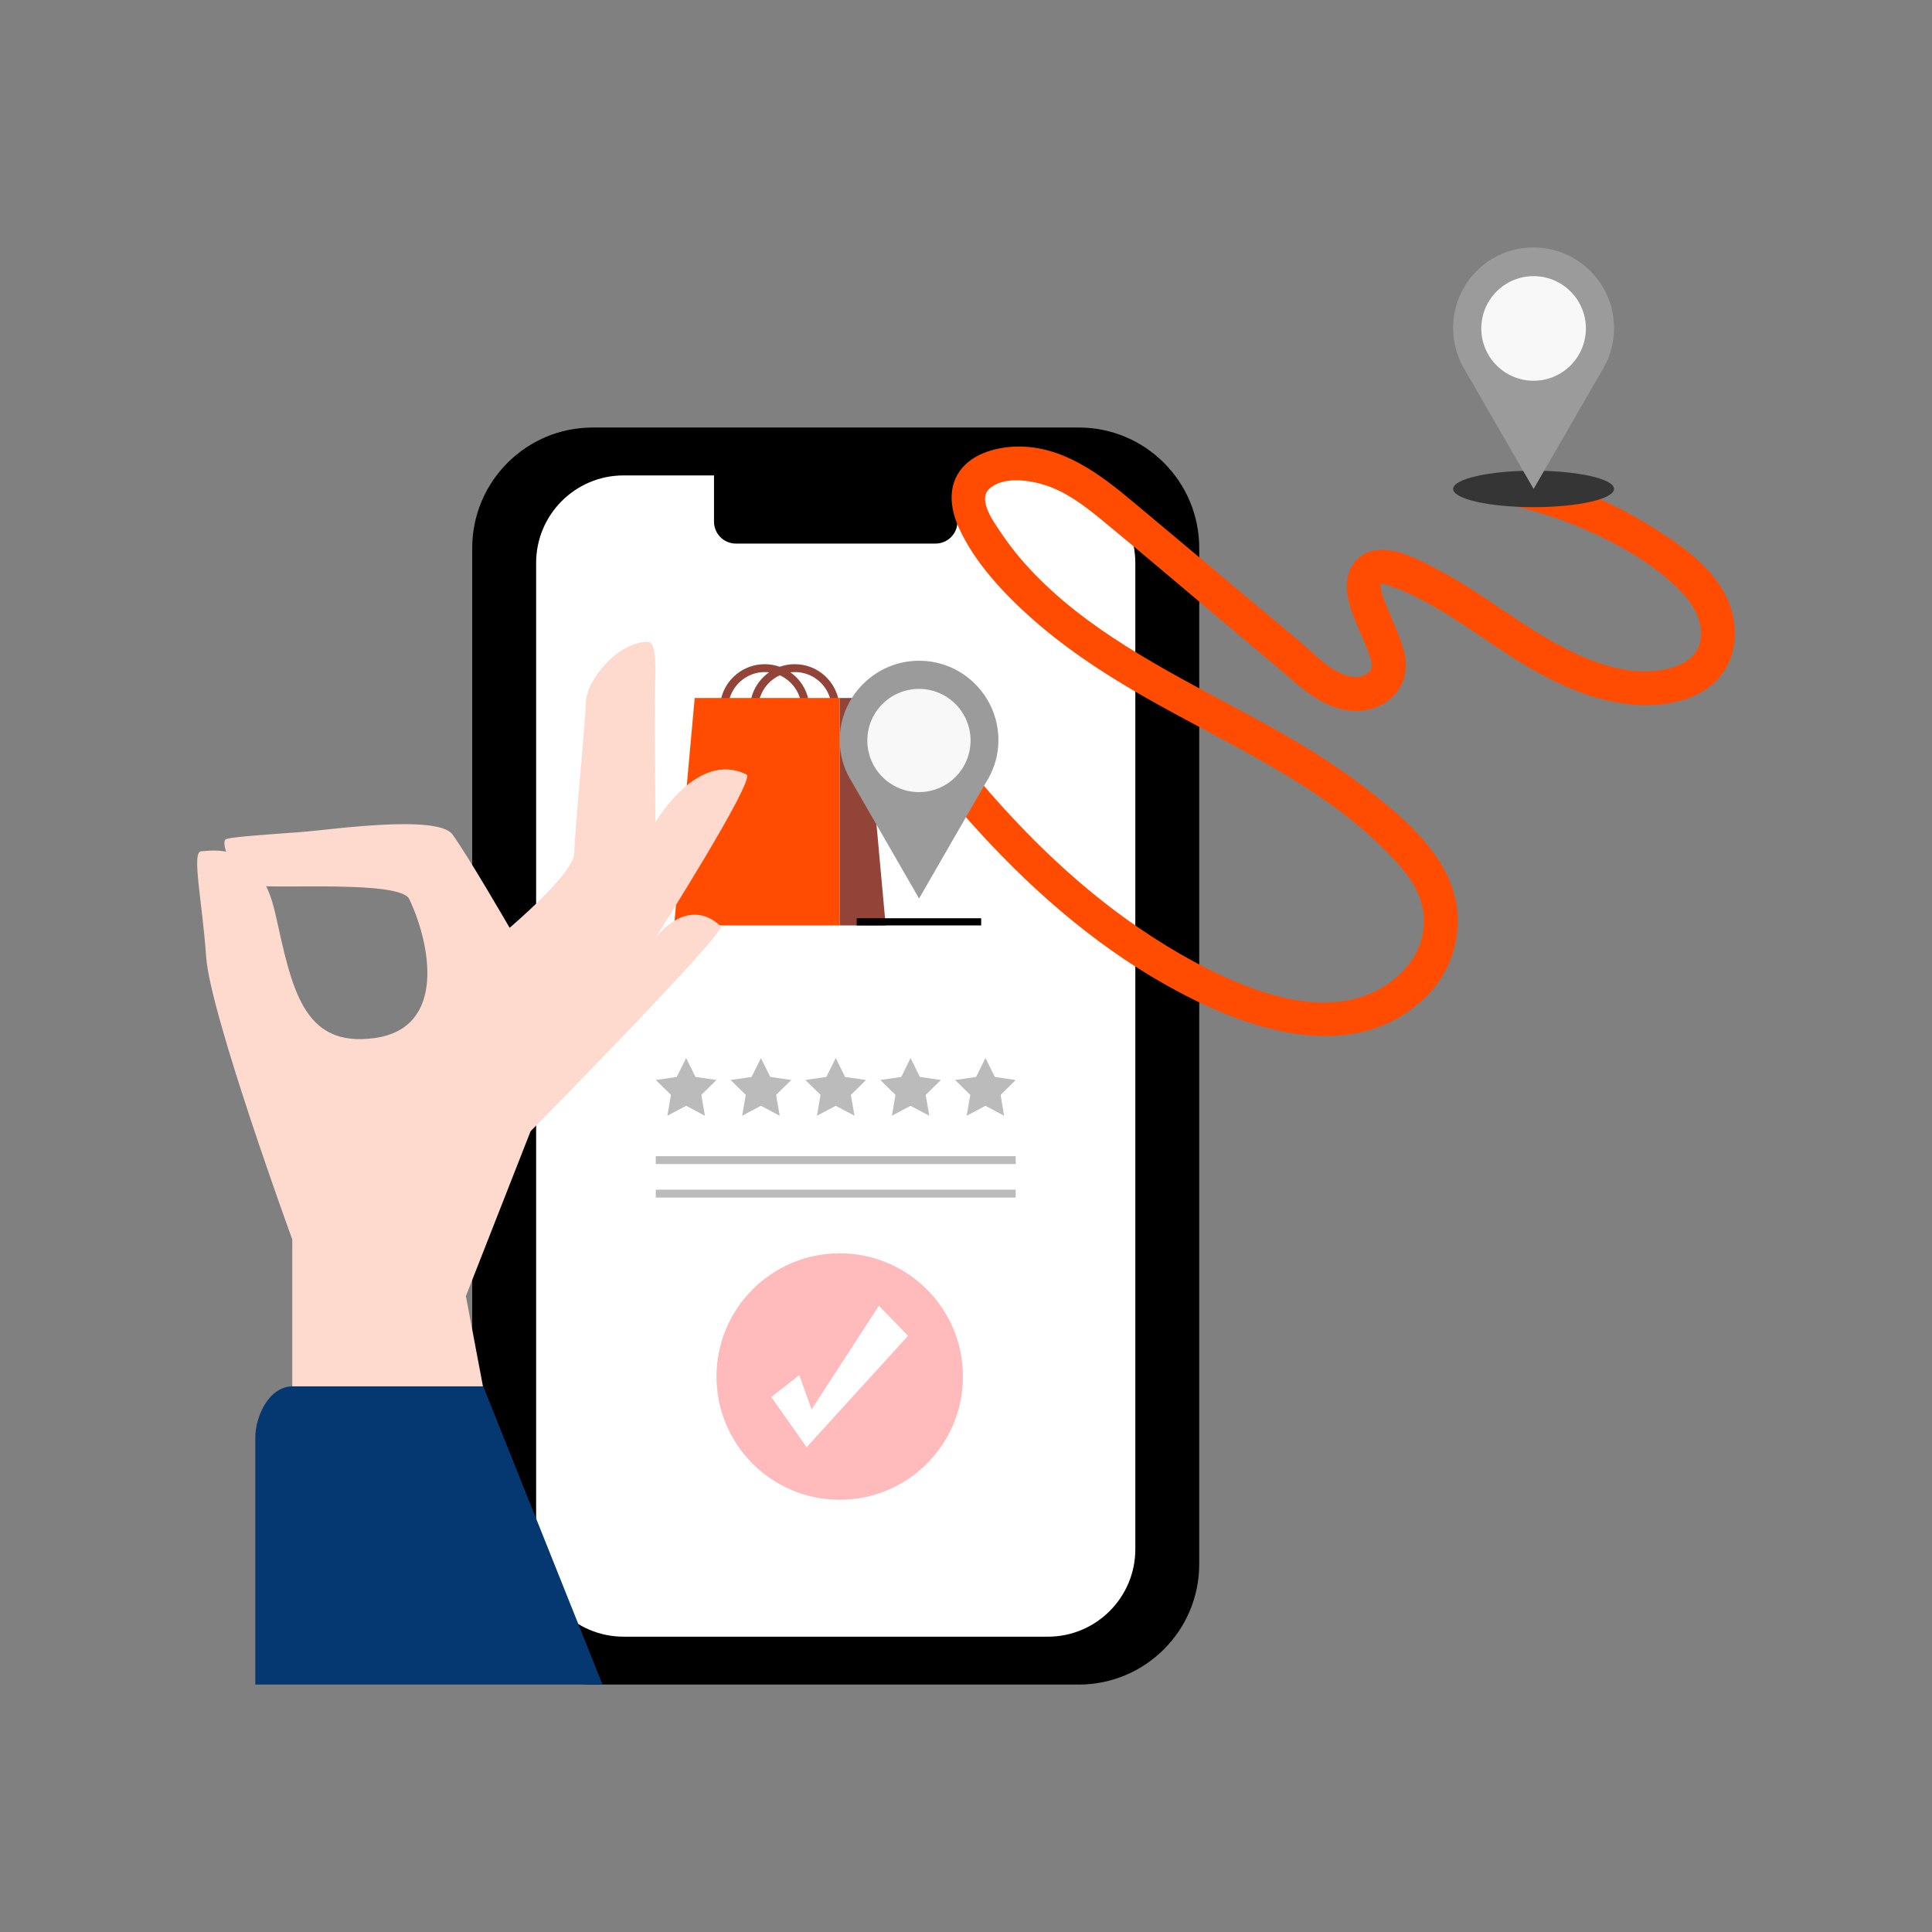
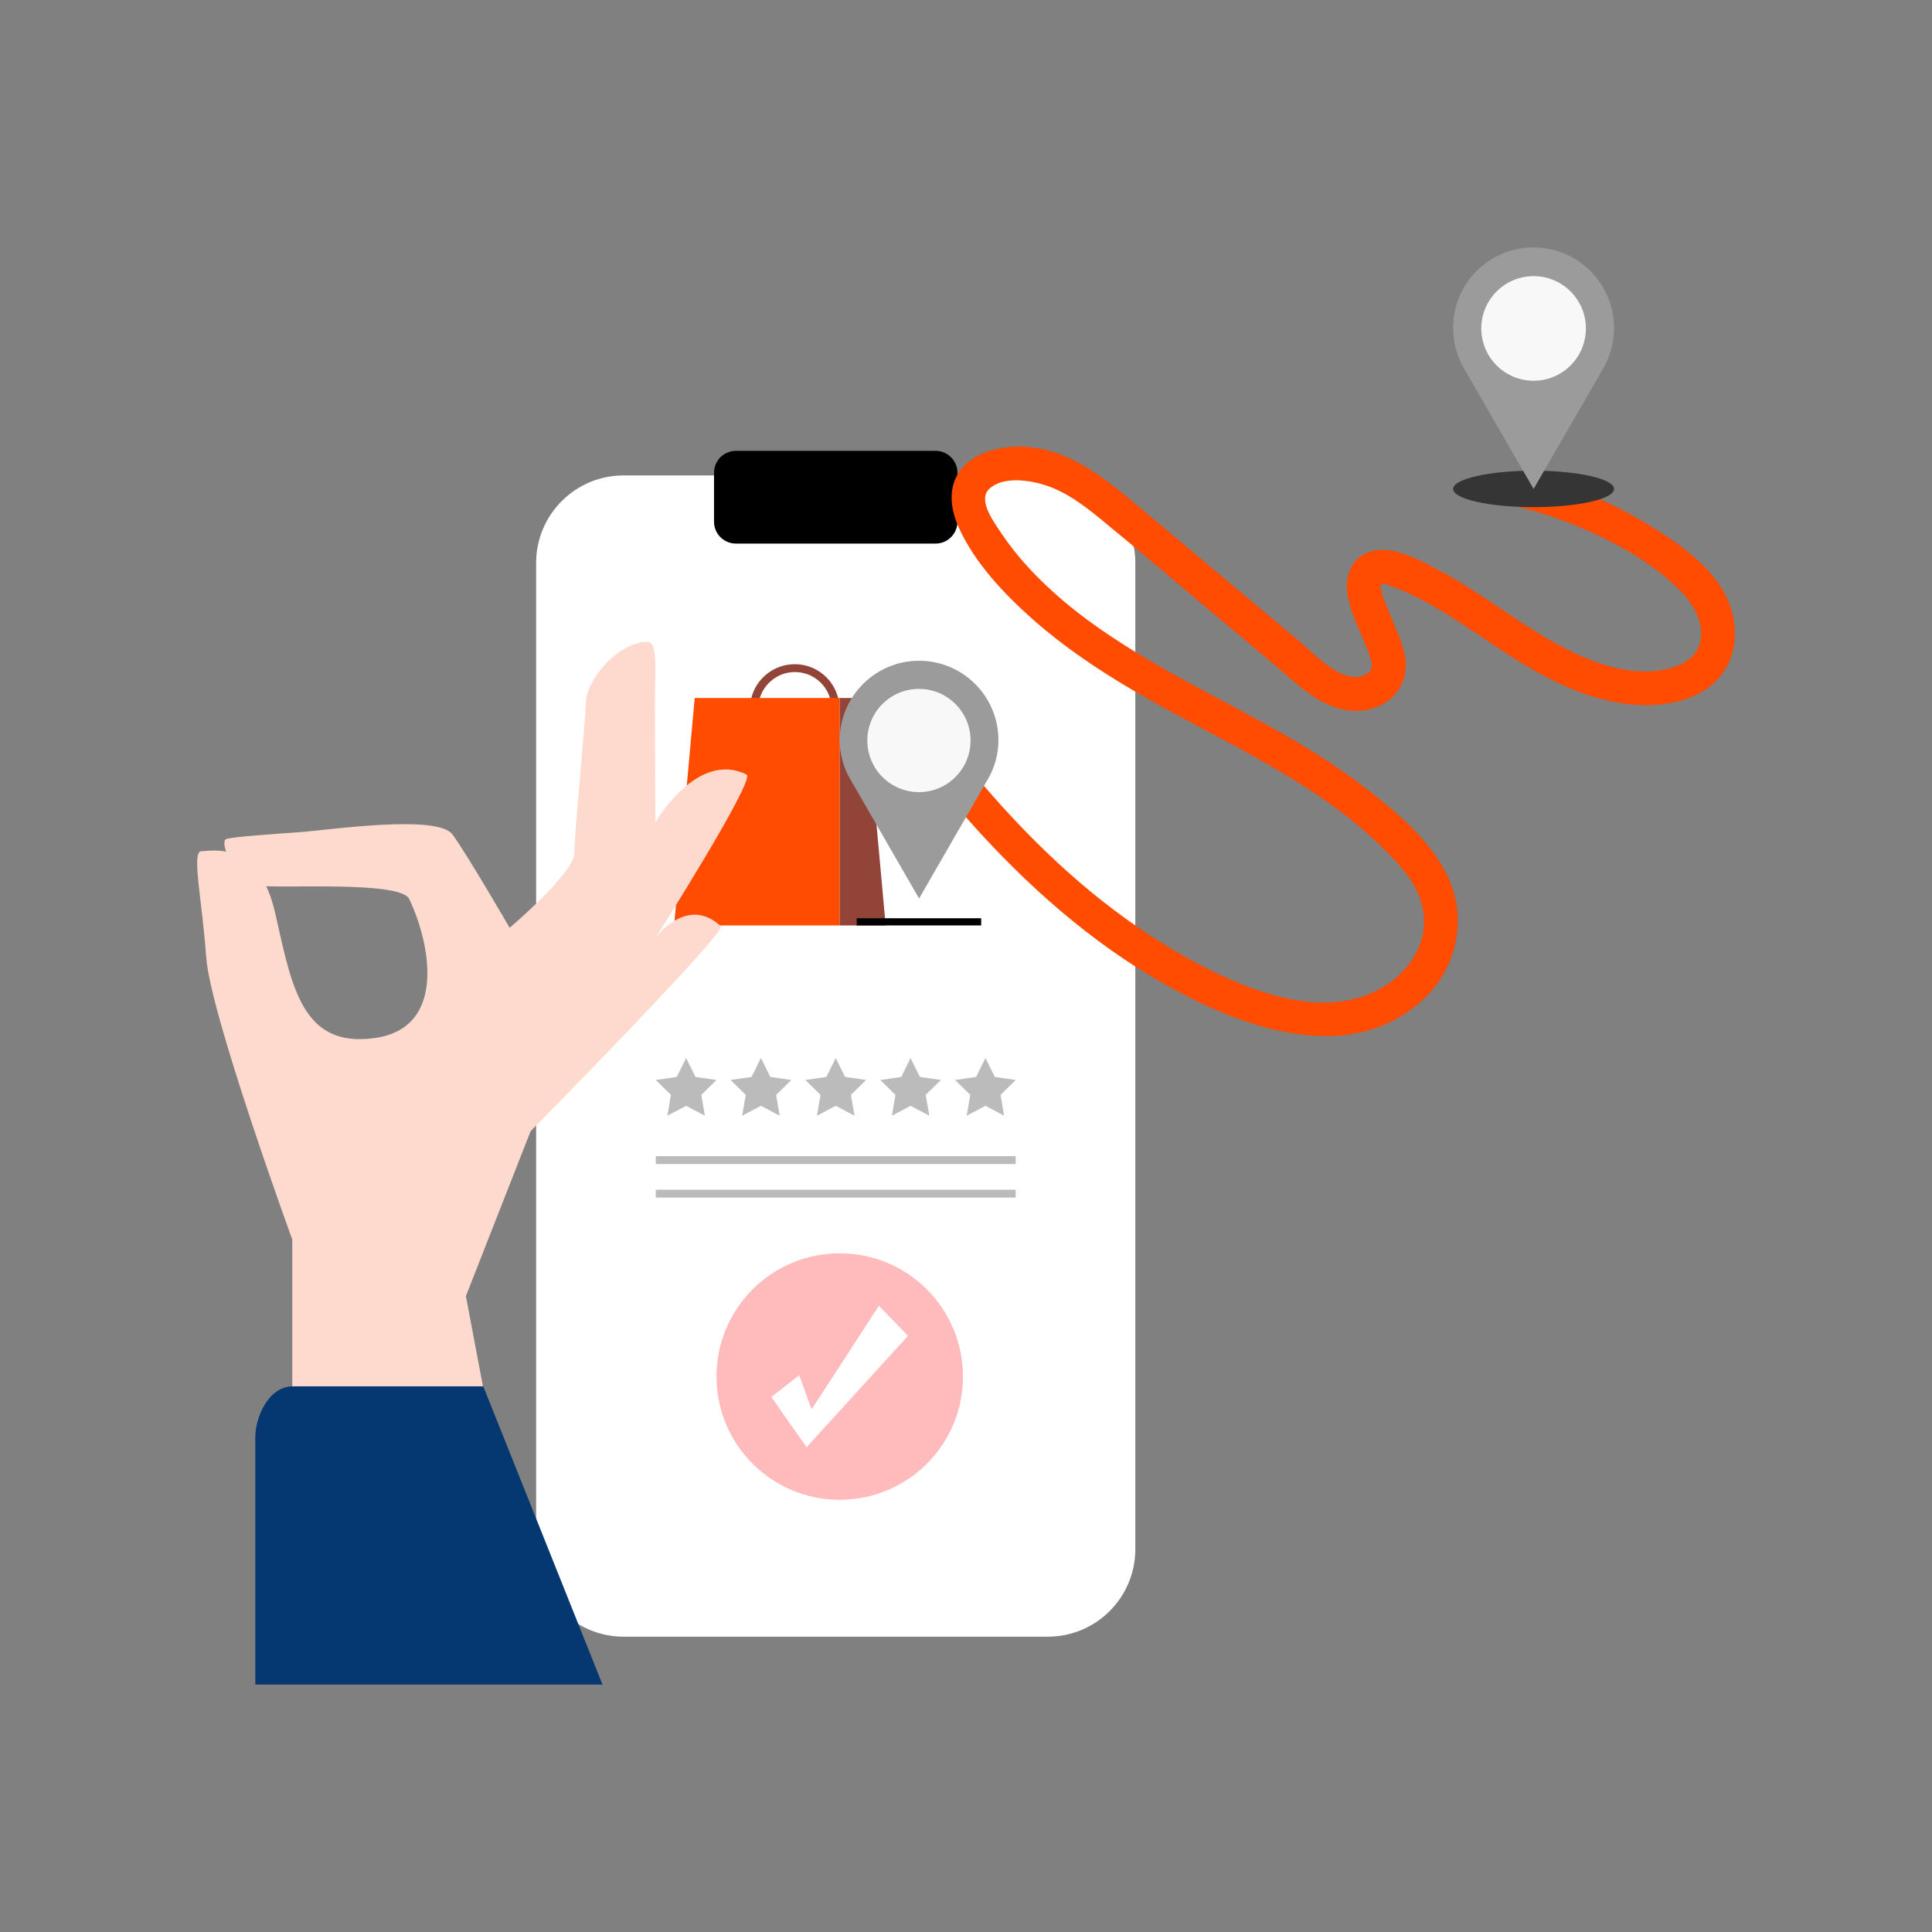
<svg xmlns="http://www.w3.org/2000/svg" id="Layer_1" x="0px" y="0px" viewBox="0 0 1400 1400" style="enable-background:new 0 0 1400 1400;" xml:space="preserve">
  <rect x="0" y="0" width="1400" height="1400" fill="#808080" stroke="none" />
  <style type="text/css">	.st0{fill:#FFFFFF;}	.st1{fill:#924438;}	.st2{fill:#FF4C00;}	.st3{fill:#FEDACE;}	.st4{fill:#053770;}	.st5{fill:#BBBBBB;}	.st6{fill:#FFBBBB;}	.st7{fill:#F8F6F5;}	.st8{fill:#353535;}	.st9{fill:#9B9B9B;}	.st10{fill:#F8F8F8;}</style>
-   <path d="M781.7,1220.7H429.5c-48.2,0-87.3-39.1-87.3-87.3V397.1c0-48.2,39.1-87.3,87.3-87.3h352.2c48.2,0,87.3,39.1,87.3,87.3v736.3 C869,1181.6,829.9,1220.7,781.7,1220.7z" />
  <path class="st0" d="M759.3,1186H451.9c-35,0-63.4-28.4-63.4-63.4V407.9c0-35,28.4-63.4,63.4-63.4h307.4c35,0,63.4,28.4,63.4,63.4 v714.7C822.7,1157.6,794.3,1186,759.3,1186z" />
  <g>
    <g>
-       <path class="st1" d="M528.6,506.4c3.2-11.2,13.5-19.4,25.6-19.4s22.5,8.2,25.6,19.4h5.9c-3.3-14.4-16.2-25.1-31.6-25.1   s-28.3,10.8-31.6,25.1H528.6z" />
      <path class="st1" d="M550.4,506.4c3.2-11.2,13.5-19.4,25.6-19.4c12.2,0,22.5,8.2,25.6,19.4l5.9,0c-3.3-14.4-16.2-25.1-31.6-25.1   c-15.4,0-28.3,10.8-31.6,25.1H550.4z" />
    </g>
    <g>
      <polygon class="st2" points="572.3,505.8 557.9,505.8 503.4,505.8 488.5,670.6 557.9,670.6 572.3,670.6 608.5,670.6 608.5,505.8      " />
      <polygon class="st1" points="626.8,505.8 608.5,505.8 608.5,670.6 641.8,670.6   " />
    </g>
  </g>
  <g>
    <path class="st3" d="M211.8,1013.8V898.2c0,0-59.5-163.2-62.4-204.7s-10.9-76.7-3.4-76.7c7.4,0,41.5-8.3,53.5,45.2  c12,53.5,19.5,97.6,72.1,90.2s40.1-69,24.9-100.8c-6.6-13.5-95.6-7.2-110.5-9.7s-28.1-32.1-21.8-33.8c6.3-1.7,32.6-3.4,53.2-4.9  s99.6-13.2,110.5,1.7c10.9,14.9,41.4,67.6,41.4,67.6s46.9-39.7,46.9-54.2s8-93.9,8.4-109.5c0.4-15.6,22.9-43.5,44.7-43.5  c7.6,0,5.3,22.1,5.3,41.6s0.3,89.3,0.3,89.3s30.2-52.7,66.1-34.7c6.9,3.4-66,118.3-66,118.3s22.9-31.3,47.3-8.4  c4.2,4.6-137.8,148.5-137.8,148.5l-46.9,119.5l13.2,69.8" />
    <path class="st4" d="M185,1220.7c0-33.2,0-163.7,0-178.9c0-15.2,9.7-37.2,27.2-37.2s138,0,138,0l86.4,216.1H185z" />
  </g>
  <path d="M677.9,393.9H533.3c-8.8,0-15.9-7.1-15.9-15.9v-35.4c0-8.8,7.1-15.9,15.9-15.9h144.6c8.8,0,15.9,7.1,15.9,15.9V378 C693.8,386.8,686.7,393.9,677.9,393.9z" />
  <path class="st3" d="M1137.5,939.1" />
  <rect x="620.8" y="665.4" width="90.2" height="5.2" />
  <polygon class="st5" points="497.2,766.7 504,780.4 519.2,782.6 508.2,793.4 510.8,808.5 497.2,801.3 483.6,808.5 486.2,793.4  475.2,782.6 490.4,780.4 " />
  <polygon class="st5" points="551.4,766.7 558.2,780.4 573.4,782.6 562.4,793.4 565,808.5 551.4,801.3 537.8,808.5 540.4,793.4  529.4,782.6 544.6,780.4 " />
  <polygon class="st5" points="605.6,766.7 612.4,780.4 627.6,782.6 616.6,793.4 619.2,808.5 605.6,801.3 592,808.5 594.6,793.4  583.6,782.6 598.8,780.4 " />
  <polygon class="st5" points="659.8,766.7 666.6,780.4 681.8,782.6 670.8,793.4 673.4,808.5 659.8,801.3 646.3,808.5 648.9,793.4  637.9,782.6 653.1,780.4 " />
  <polygon class="st5" points="714.1,766.7 720.9,780.4 736,782.6 725.1,793.4 727.6,808.5 714.1,801.3 700.5,808.5 703.1,793.4  692.1,782.6 707.3,780.4 " />
  <rect x="475.2" y="837.8" class="st5" width="260.8" height="5.7" />
  <rect x="475.2" y="862.1" class="st5" width="260.8" height="5.7" />
  <circle class="st6" cx="608.5" cy="997.5" r="89.3" />
  <polygon class="st0" points="558.9,1012.3 584.5,1048.7 658,968 636.9,946.2 588.1,1021.3 579.2,996.5 " />
  <path class="st7" d="M901.8,672.2c-0.7-1.2-1.4-2.5-2.1-3.7L901.8,672.2z" />
  <g>
    <path class="st2" d="M1104.9,343.2c31.4,7.6,61.7,20,89.2,36.8c25.6,15.6,56.4,36.6,62.1,68.3c2.8,15.7-0.4,31.6-11.2,43.6  c-9.5,10.5-23.6,16-37.3,18c-33,4.8-65.9-7.2-94.3-23.1c-28.7-16-54.3-37.1-83.5-52.3c-6.7-3.5-13.5-6.8-20.6-9.2  c-2.2-0.8-6.2-2.7-8.5-2c-2.8,0.9-0.4-0.2-0.4-0.2c-0.2,0.5,0.2,3.3,0.2,3.1c1,6.7,4.5,13.3,6.9,19.5c3.4,8.6,7.6,17.3,9.9,26.3  c4,15.3-1.2,30.3-15.3,38.2c-12.9,7.2-27.6,6-40.6,0c-14.6-6.8-26.8-19.1-39-29.3c-14.1-11.8-28.2-23.7-42.3-35.5  c-27.8-23.3-55.4-47-83.5-70c-11.7-9.5-24.4-19-38.9-23.7c-11.6-3.8-30.8-6.8-40.9,2.5c-9,8.2,4.1,25.3,8.9,32.5  c8.2,12.2,17.7,23.3,28.1,33.5c21.3,21.1,45.8,38.3,71.4,53.8c53,32.2,110.8,56.6,160.4,94.2c24.6,18.6,52.9,41.4,65,70.6  c12.2,29.5,4.1,63.7-19.2,85.3c-50.7,47-123.5,23.3-177-5.1c-54.6-28.9-102.4-69.7-144-115.1c-10.5-11.4-20.6-23.2-30.4-35.3  c-4.2-5.2-5-12.4,0-17.5c4.3-4.3,13.2-5.2,17.5,0c37.4,45.9,79.6,88.7,128.7,122c25.2,17.1,52.3,32.4,80.9,42.9  c27.6,10.1,59.3,15.9,87.1,3.4c24.1-10.8,42.3-34.4,36.5-61.9c-3.2-15-13-26.8-23.4-37.6c-10.3-10.7-21.4-20.6-33.2-29.7  c-47.5-36.4-102.9-60.3-154.2-90.6c-25.2-14.9-49.6-31.3-71.5-50.7c-20.8-18.4-42.5-41.3-53.9-67c-6.3-14.1-8-30.5,2.8-43  c9.4-10.9,25.7-15,39.5-15.3c33.1-0.6,60.1,19.9,84.2,40.1c26.7,22.3,53.3,44.7,79.9,67c13.7,11.5,27.5,23,41.2,34.5  c10.3,8.7,22.5,22.3,36.4,25c4.1,0.8,8.2,0.4,11.8-1.9c5-3.1,4-7.2,2.3-12.4c-4.8-14.8-13.6-29.1-16.2-44.5  c-2.8-15.8,4.7-31.3,22.1-32.8c14.9-1.3,30.9,7.7,43.7,14.4c27.6,14.4,52.1,34.1,79,49.8c25,14.5,56.6,28.7,86.2,22.1  c11.2-2.5,22.5-8.4,24.7-20.7c2.5-13.6-5.2-26.4-14.3-35.8c-20.5-21-49.2-36.6-76.2-47.6c-14.1-5.8-28.6-10.3-43.4-13.9  C1082.9,363.3,1089.4,339.4,1104.9,343.2L1104.9,343.2z" />
  </g>
  <g>
    <ellipse class="st8" cx="1111.3" cy="354.3" rx="58.3" ry="13.2" />
    <g>
      <path class="st9" d="M1111.2,179.3c32.1,0,58.3,26.1,58.4,58.2c0,5.5-0.7,10.8-2.1,15.8c-1.2,4.5-3,8.8-5.2,12.7l-0.9,1.6   l-20.9,36.2l-29.2,50.5l-29.2-50.5l-20.9-36.2l-0.9-1.6c-2.2-4-4-8.3-5.2-12.7c-1.4-5-2.1-10.2-2.1-15.6   C1052.9,205.4,1079,179.3,1111.2,179.3z" />
      <circle class="st10" cx="1111.3" cy="238" r="37.9" />
    </g>
  </g>
  <g>
    <path class="st9" d="M666,478.8c-31.6,0-57.4,25.7-57.5,57.3c0,5.4,0.7,10.6,2.1,15.5c1.2,4.4,3,8.6,5.2,12.5l0.9,1.5l20.6,35.7  l28.7,49.8l28.7-49.8l20.6-35.7l0.9-1.5c2.2-3.9,3.9-8.1,5.2-12.5c1.4-4.9,2.1-10.1,2.1-15.4C723.4,504.5,697.7,478.8,666,478.8z" />
    <circle class="st10" cx="665.9" cy="536.6" r="37.4" />
  </g>
</svg>